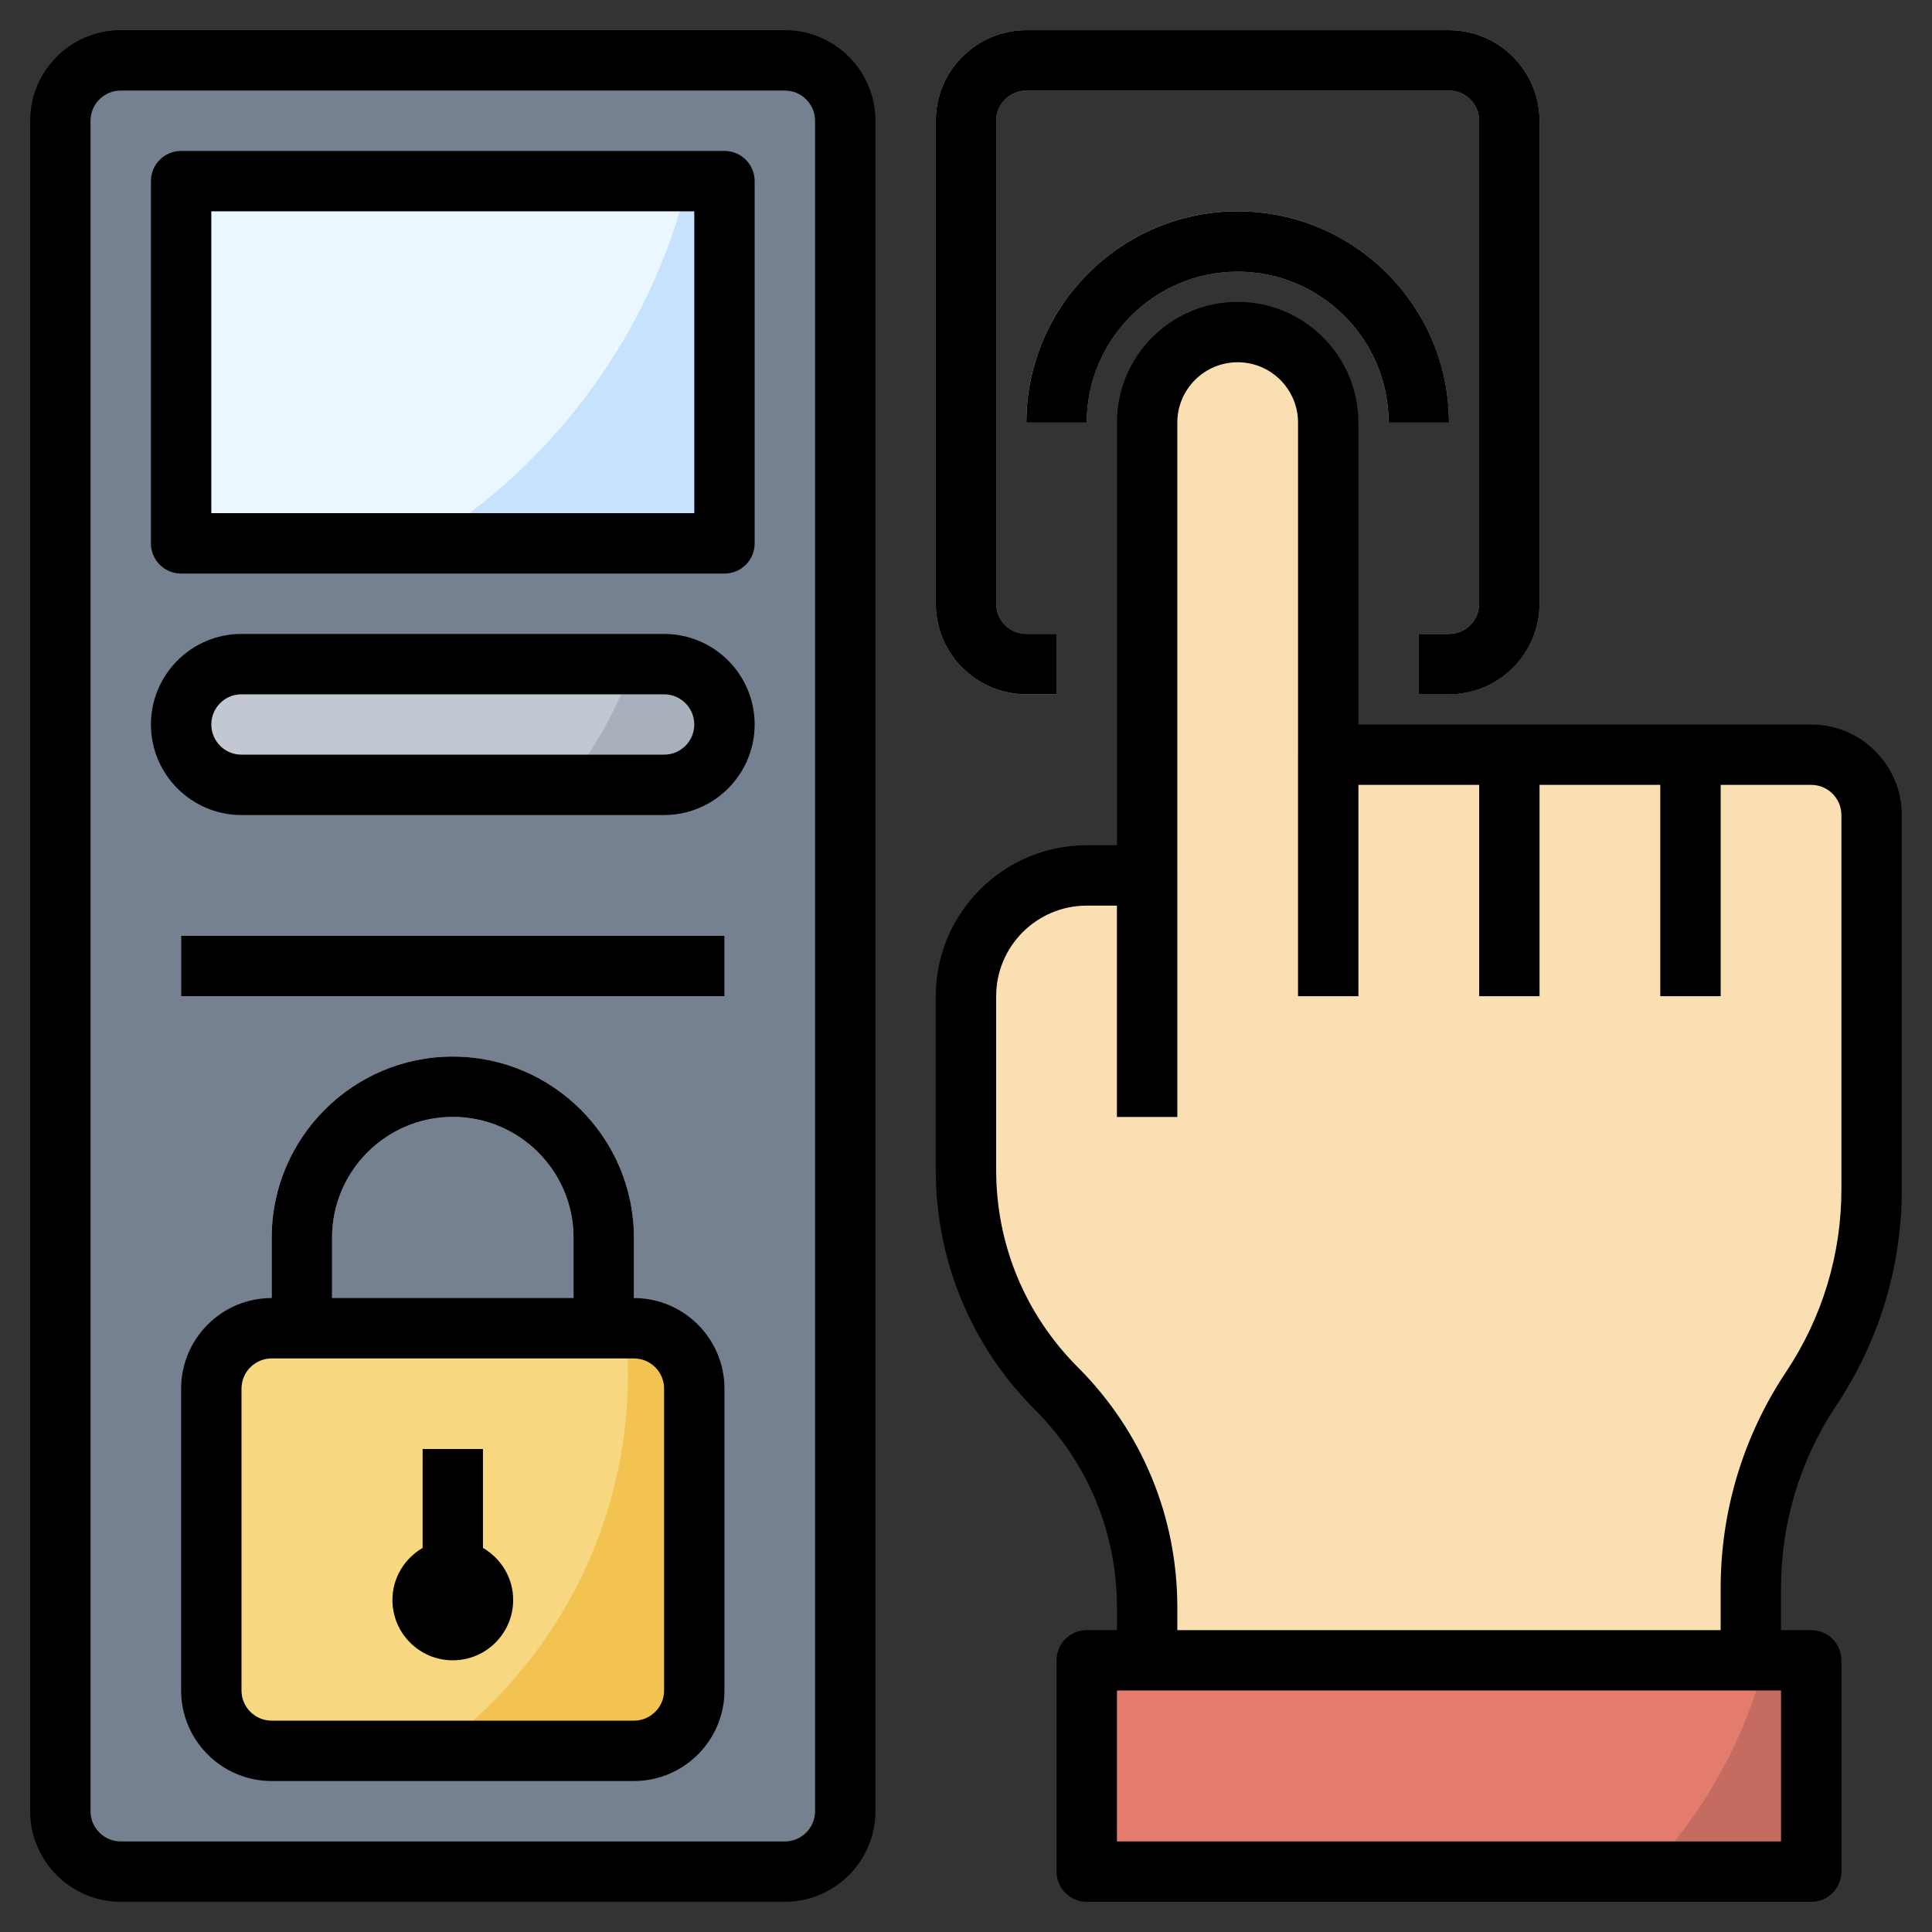
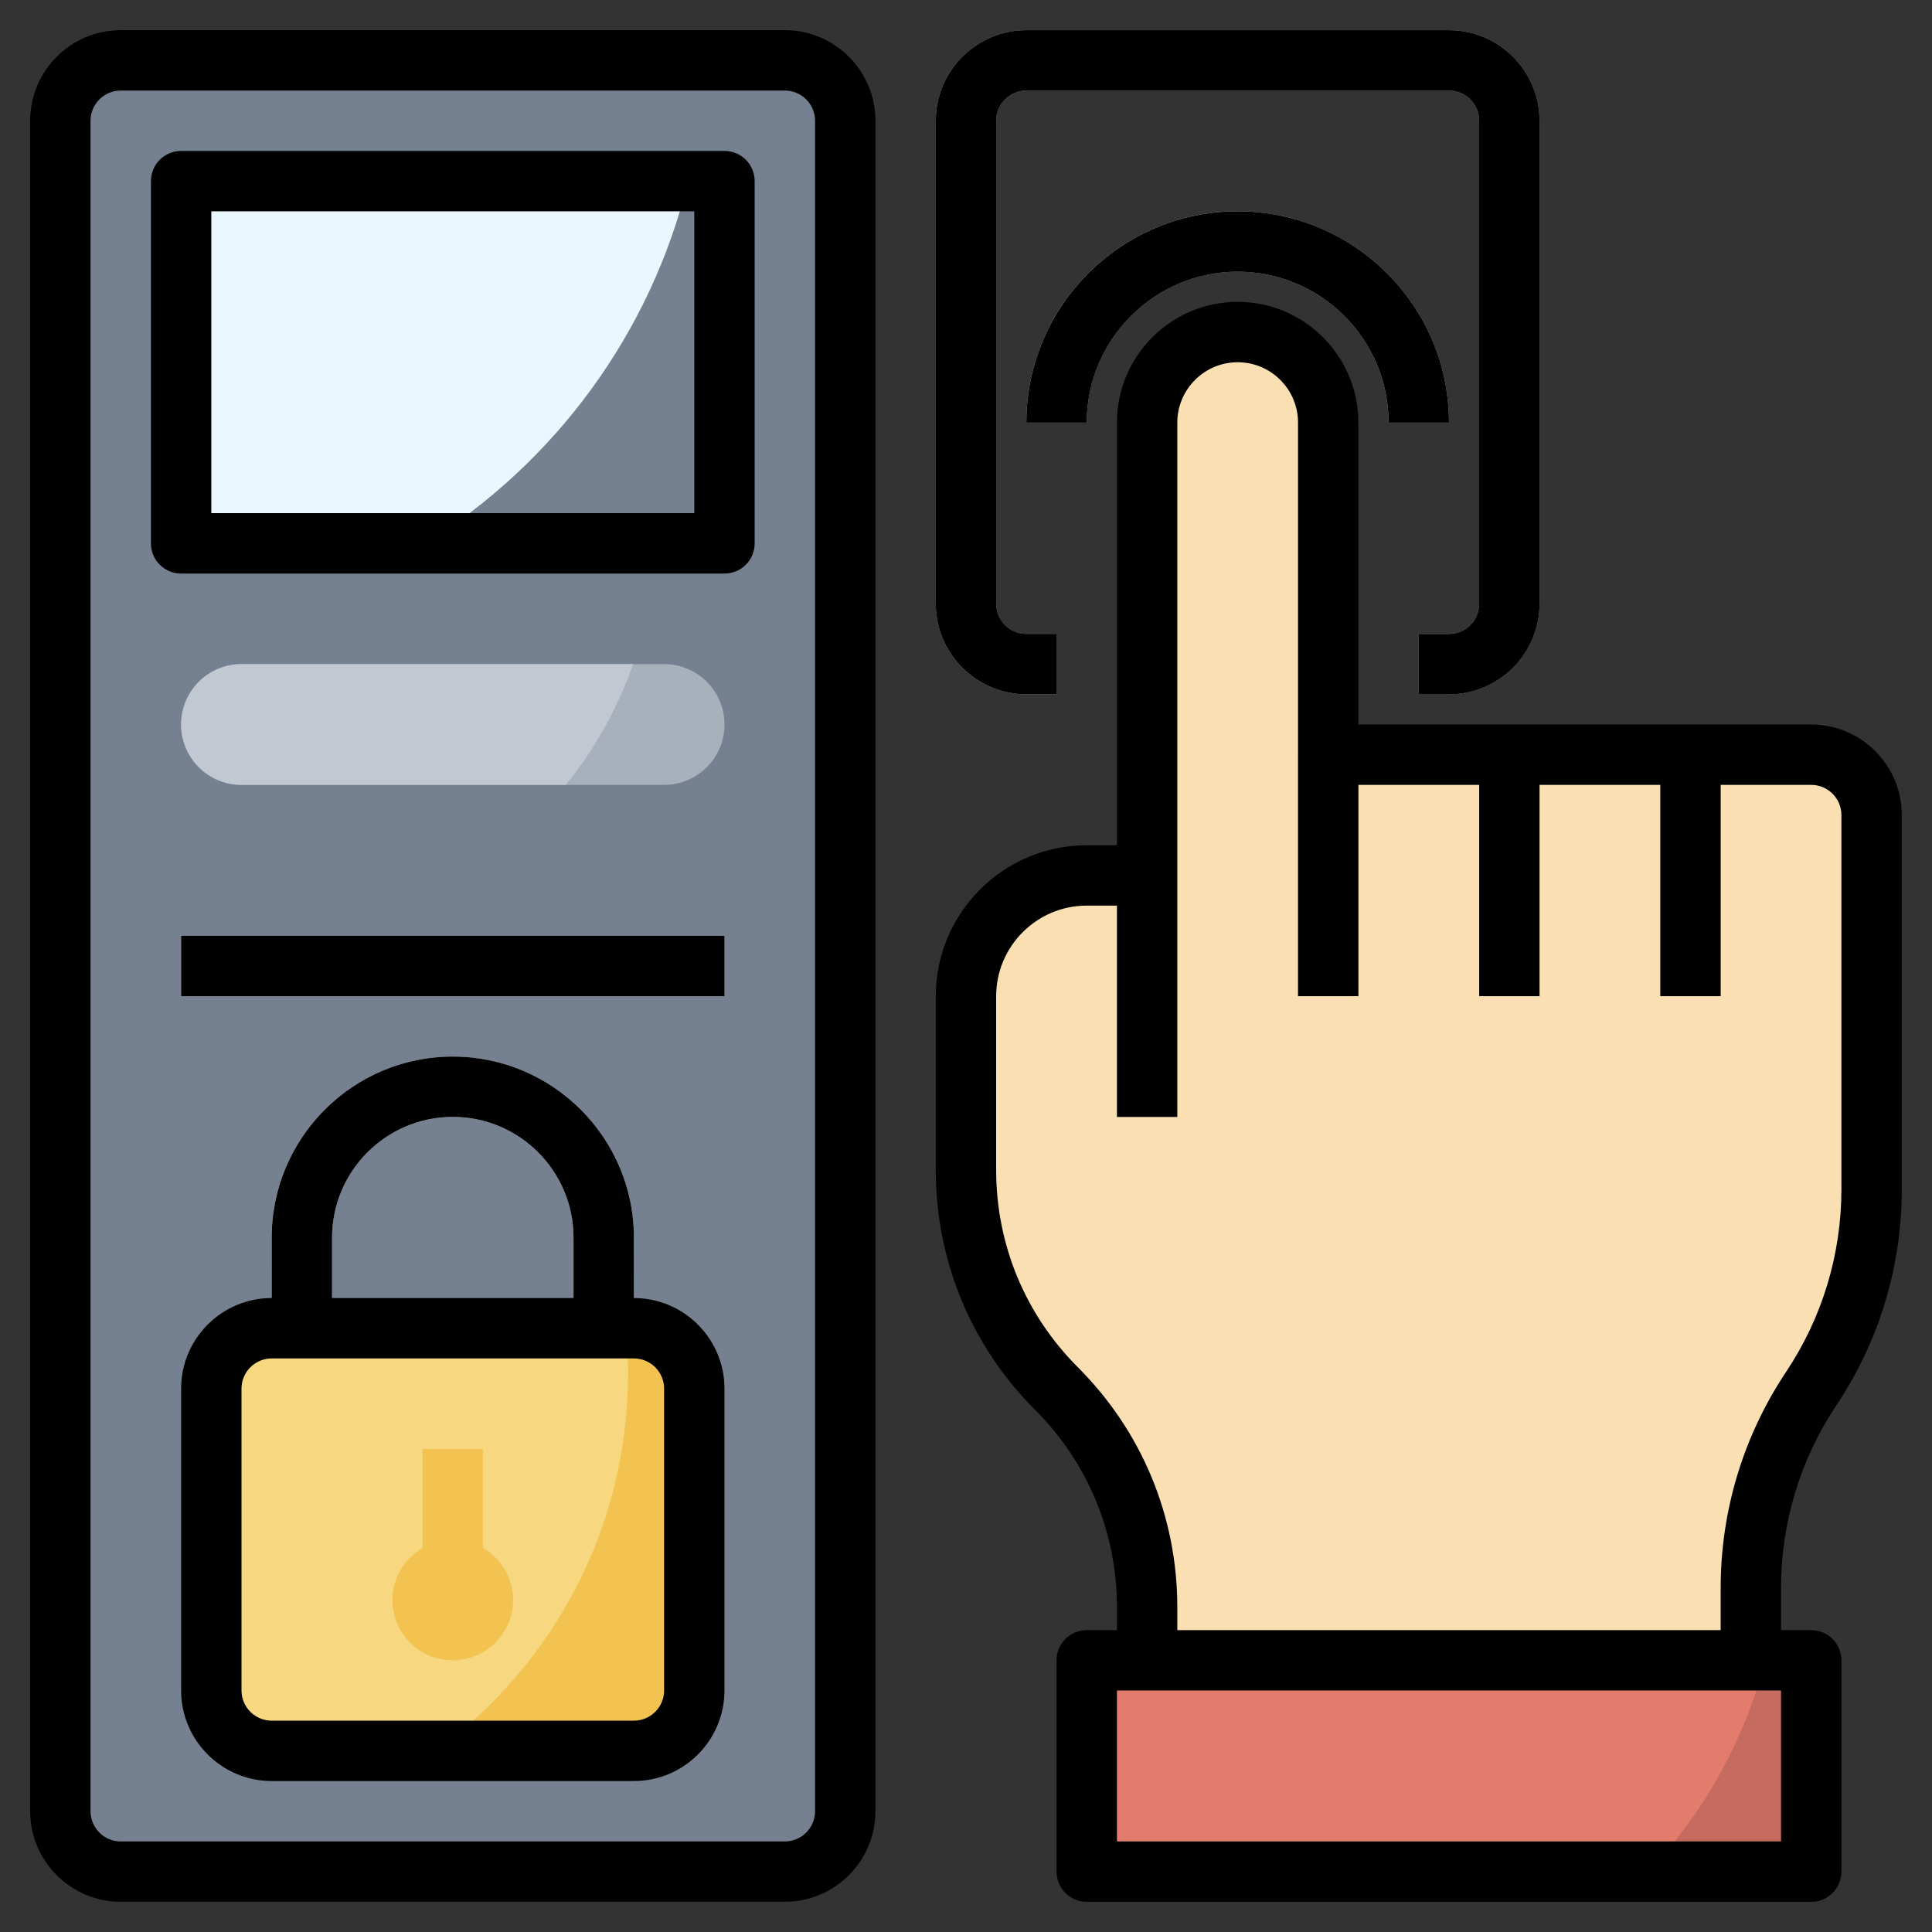
<svg xmlns="http://www.w3.org/2000/svg" id="Layer_3" height="512" viewBox="0 0 64 64" width="512">
  <rect x="0" y="0" width="64" height="64" fill="#333333" stroke="none" />
  <g>
    <path d="m26 62h-22c-1.105 0-2-.895-2-2v-56c0-1.105.895-2 2-2h22c1.105 0 2 .895 2 2v56c0 1.105-.895 2-2 2z" fill="#758190" />
    <path d="m21 58h-12c-1.105 0-2-.895-2-2v-10c0-1.105.895-2 2-2h12c1.105 0 2 .895 2 2v10c0 1.105-.895 2-2 2z" fill="#f2c351" />
    <path d="m7 46v10c0 1.105.895 2 2 2h5.442c3.851-2.82 6.362-7.362 6.362-12.5 0-.506-.028-1.006-.076-1.5h-11.728c-1.105 0-2 .895-2 2z" fill="#f7d881" />
    <path d="m58 55v-2.394c0-2.351.696-4.649 2-6.606 1.304-1.956 2-4.255 2-6.606v-12.394c0-1.105-.895-2-2-2h-16v-11c0-1.657-1.343-3-3-3-1.657 0-3 1.343-3 3v15h-2c-2.209 0-4 1.791-4 4v5.757c0 2.717 1.079 5.322 3 7.243 1.921 1.921 3 4.526 3 7.243v1.757z" fill="#fadfb2" />
    <g>
-       <path d="m36.999 29h1.999v8h-1.999z" fill="#efbe9a" />
-     </g>
+       </g>
    <g>
-       <path d="m48.999 25h1.999v8h-1.999z" fill="#efbe9a" />
-     </g>
+       </g>
    <g>
      <path d="m42.999 25h1.999v8h-1.999z" fill="#efbe9a" />
    </g>
    <g>
      <path d="m54.999 25h1.999v8h-1.999z" fill="#efbe9a" />
    </g>
    <g>
      <path d="m47.999 22.999h-1.001v-2h1.001c.552 0 1-.448 1-1v-15.999c0-.552-.448-1-1-1h-13.999c-.552 0-1 .448-1 1v16c0 .552.448 1 1 1h.998v2h-.998c-1.654 0-3-1.346-3-3v-16c0-1.654 1.346-3 3-3h13.999c1.654 0 3 1.346 3 3v16c0 1.653-1.346 2.999-3 2.999z" fill="#a8b0bc" />
    </g>
    <g>
      <path d="m47.998 13.999h-2c0-2.757-2.242-5-4.999-5-2.758 0-5 2.243-5 5h-2c0-3.859 3.14-7 7-7 3.859.001 6.999 3.141 6.999 7z" fill="#c1c8d1" />
    </g>
    <path d="m36 55h24v7h-24z" fill="#c66b60" />
    <g>
      <path d="m19 44-.002-3c0-2.206-1.794-4-3.998-4-2.207 0-4.001 1.794-4.001 4l.001 3h-2l-.001-3c0-3.309 2.691-6 6-6 3.308 0 5.999 2.691 5.999 6l.002 3z" fill="#e7e4dd" />
    </g>
    <path d="m15.998 51.277v-3.277h-1.999v3.278c-.595.347-1 .985-1 1.722 0 1.103.896 2 2 2 1.103 0 1.999-.897 1.999-2 0-.738-.405-1.376-1-1.723z" fill="#f2c351" />
-     <path d="m6 6h18v12h-18z" fill="#c7e2fc" />
    <path d="m22 26h-14c-1.105 0-2-.895-2-2 0-1.105.895-2 2-2h14c1.105 0 2 .895 2 2 0 1.105-.895 2-2 2z" fill="#a8b0bc" />
    <g>
      <path d="m5.999 31h17.999v2h-17.999z" fill="#c1c8d1" />
    </g>
    <path d="m6 6v12h8.101c4.286-2.68 7.458-6.953 8.693-12z" fill="#ebf7fe" />
    <path d="m20.975 22h-12.975c-1.105 0-2 .895-2 2s.895 2 2 2h10.742c.961-1.183 1.715-2.535 2.233-4z" fill="#c1c8d1" />
    <path d="m58.474 55h-22.474v7h18.596c1.839-1.938 3.19-4.333 3.878-7z" fill="#e47c6e" />
    <g>
      <path d="m60.832 46.554c1.418-2.128 2.167-4.604 2.167-7.16v-12.394c0-1.654-1.346-3-3-3h-15v-10c0-2.206-1.794-4-4.001-4-2.204 0-3.998 1.793-3.998 4v14h-1.002c-2.757 0-4.999 2.243-4.999 5v5.757c0 3.002 1.169 5.826 3.293 7.95 1.746 1.746 2.708 4.067 2.708 6.535v.758h-1c-.553 0-1 .447-1 1v7c0 .553.447 1 1 1h23.999c.553 0 1-.447 1-1v-7c0-.553-.447-1-1-1h-1v-1.394c0-2.162.634-4.254 1.833-6.052zm-1.833 14.445h-21.999v-5h21.999zm-19.999-6.999v-.757c0-3.002-1.17-5.826-3.294-7.95-1.746-1.747-2.707-4.067-2.707-6.536v-5.757c0-1.654 1.346-3 2.999-3h1.002v7h2v-23c0-1.103.896-2 2-2 1.103 0 1.999.897 1.999 2v19h2v-7h4.001v7h1.999v-7h4.001v7h1.999v-7h3c.552 0 1 .448 1 1v12.394c0 2.161-.634 4.253-1.833 6.052-1.417 2.127-2.167 4.603-2.167 7.16v1.394z" />
      <path d="m34 22.999h1v-2h-1c-.552 0-1-.448-1-1v-15.999c0-.552.448-1 1-1h13.999c.552 0 1 .448 1 1v16c0 .552-.448 1-1 1h-1v2h1c1.654 0 3-1.346 3-3v-16c0-1.654-1.346-3-3-3h-13.999c-1.654 0-3 1.346-3 3v16c0 1.653 1.346 2.999 3 2.999z" />
      <path d="m41 7c-3.86 0-7 3.14-7 7h2c0-2.757 2.242-5 5-5 2.757 0 4.999 2.243 4.999 5h2c0-3.86-3.14-7-6.999-7z" />
      <path d="m26 .999h-22.001c-1.653 0-3 1.346-3 3v56c0 1.654 1.347 3 3 3h22.001c1.653 0 3-1.346 3-3v-56c0-1.654-1.347-3-3-3zm1 59.001c0 .551-.449 1-1 1h-22.001c-.551 0-1-.449-1-1v-56c0-.551.449-1 1-1h22.001c.551 0 1 .449 1 1z" />
      <path d="m20.999 43v-2c0-3.308-2.691-6-6.001-6-3.308 0-5.998 2.691-5.998 5.999v2c-1.654 0-3 1.346-3 3v10c0 1.654 1.346 3 3 3h11.999c1.654 0 3-1.346 3-3v-9.999c0-1.655-1.346-3-3-3zm-9.999-2.001c0-2.206 1.794-4 4-4 2.205 0 3.999 1.794 3.999 4v2h-7.999zm10.999 15c0 .552-.448 1-1 1h-11.999c-.552 0-1-.448-1-1v-9.999c0-.552.448-1 1-1h11.999c.552 0 1 .448 1 1z" />
-       <path d="m15.999 51.277v-3.277h-1.999v3.278c-.595.347-1 .985-1 1.722 0 1.103.896 2 2 2 1.103 0 1.999-.897 1.999-2 0-.738-.405-1.376-1-1.723z" />
      <path d="m23.999 5h-17.999c-.553 0-1 .447-1 1v12c0 .553.447 1 1 1h17.999c.553 0 1-.447 1-1v-12c0-.553-.447-1-1-1zm-1 11.999h-15.999v-9.999h15.999z" />
-       <path d="m21.999 21h-14.001c-1.653 0-2.998 1.345-2.998 3 0 1.654 1.345 2.999 2.998 2.999h14.001c1.654 0 3-1.346 3-3s-1.346-2.999-3-2.999zm0 3.999h-14.001c-.551 0-.998-.448-.998-.999 0-.552.447-1 .998-1h14.001c.552 0 1 .449 1 1s-.448.999-1 .999z" />
      <path d="m6 31h17.999v2h-17.999z" />
    </g>
  </g>
</svg>